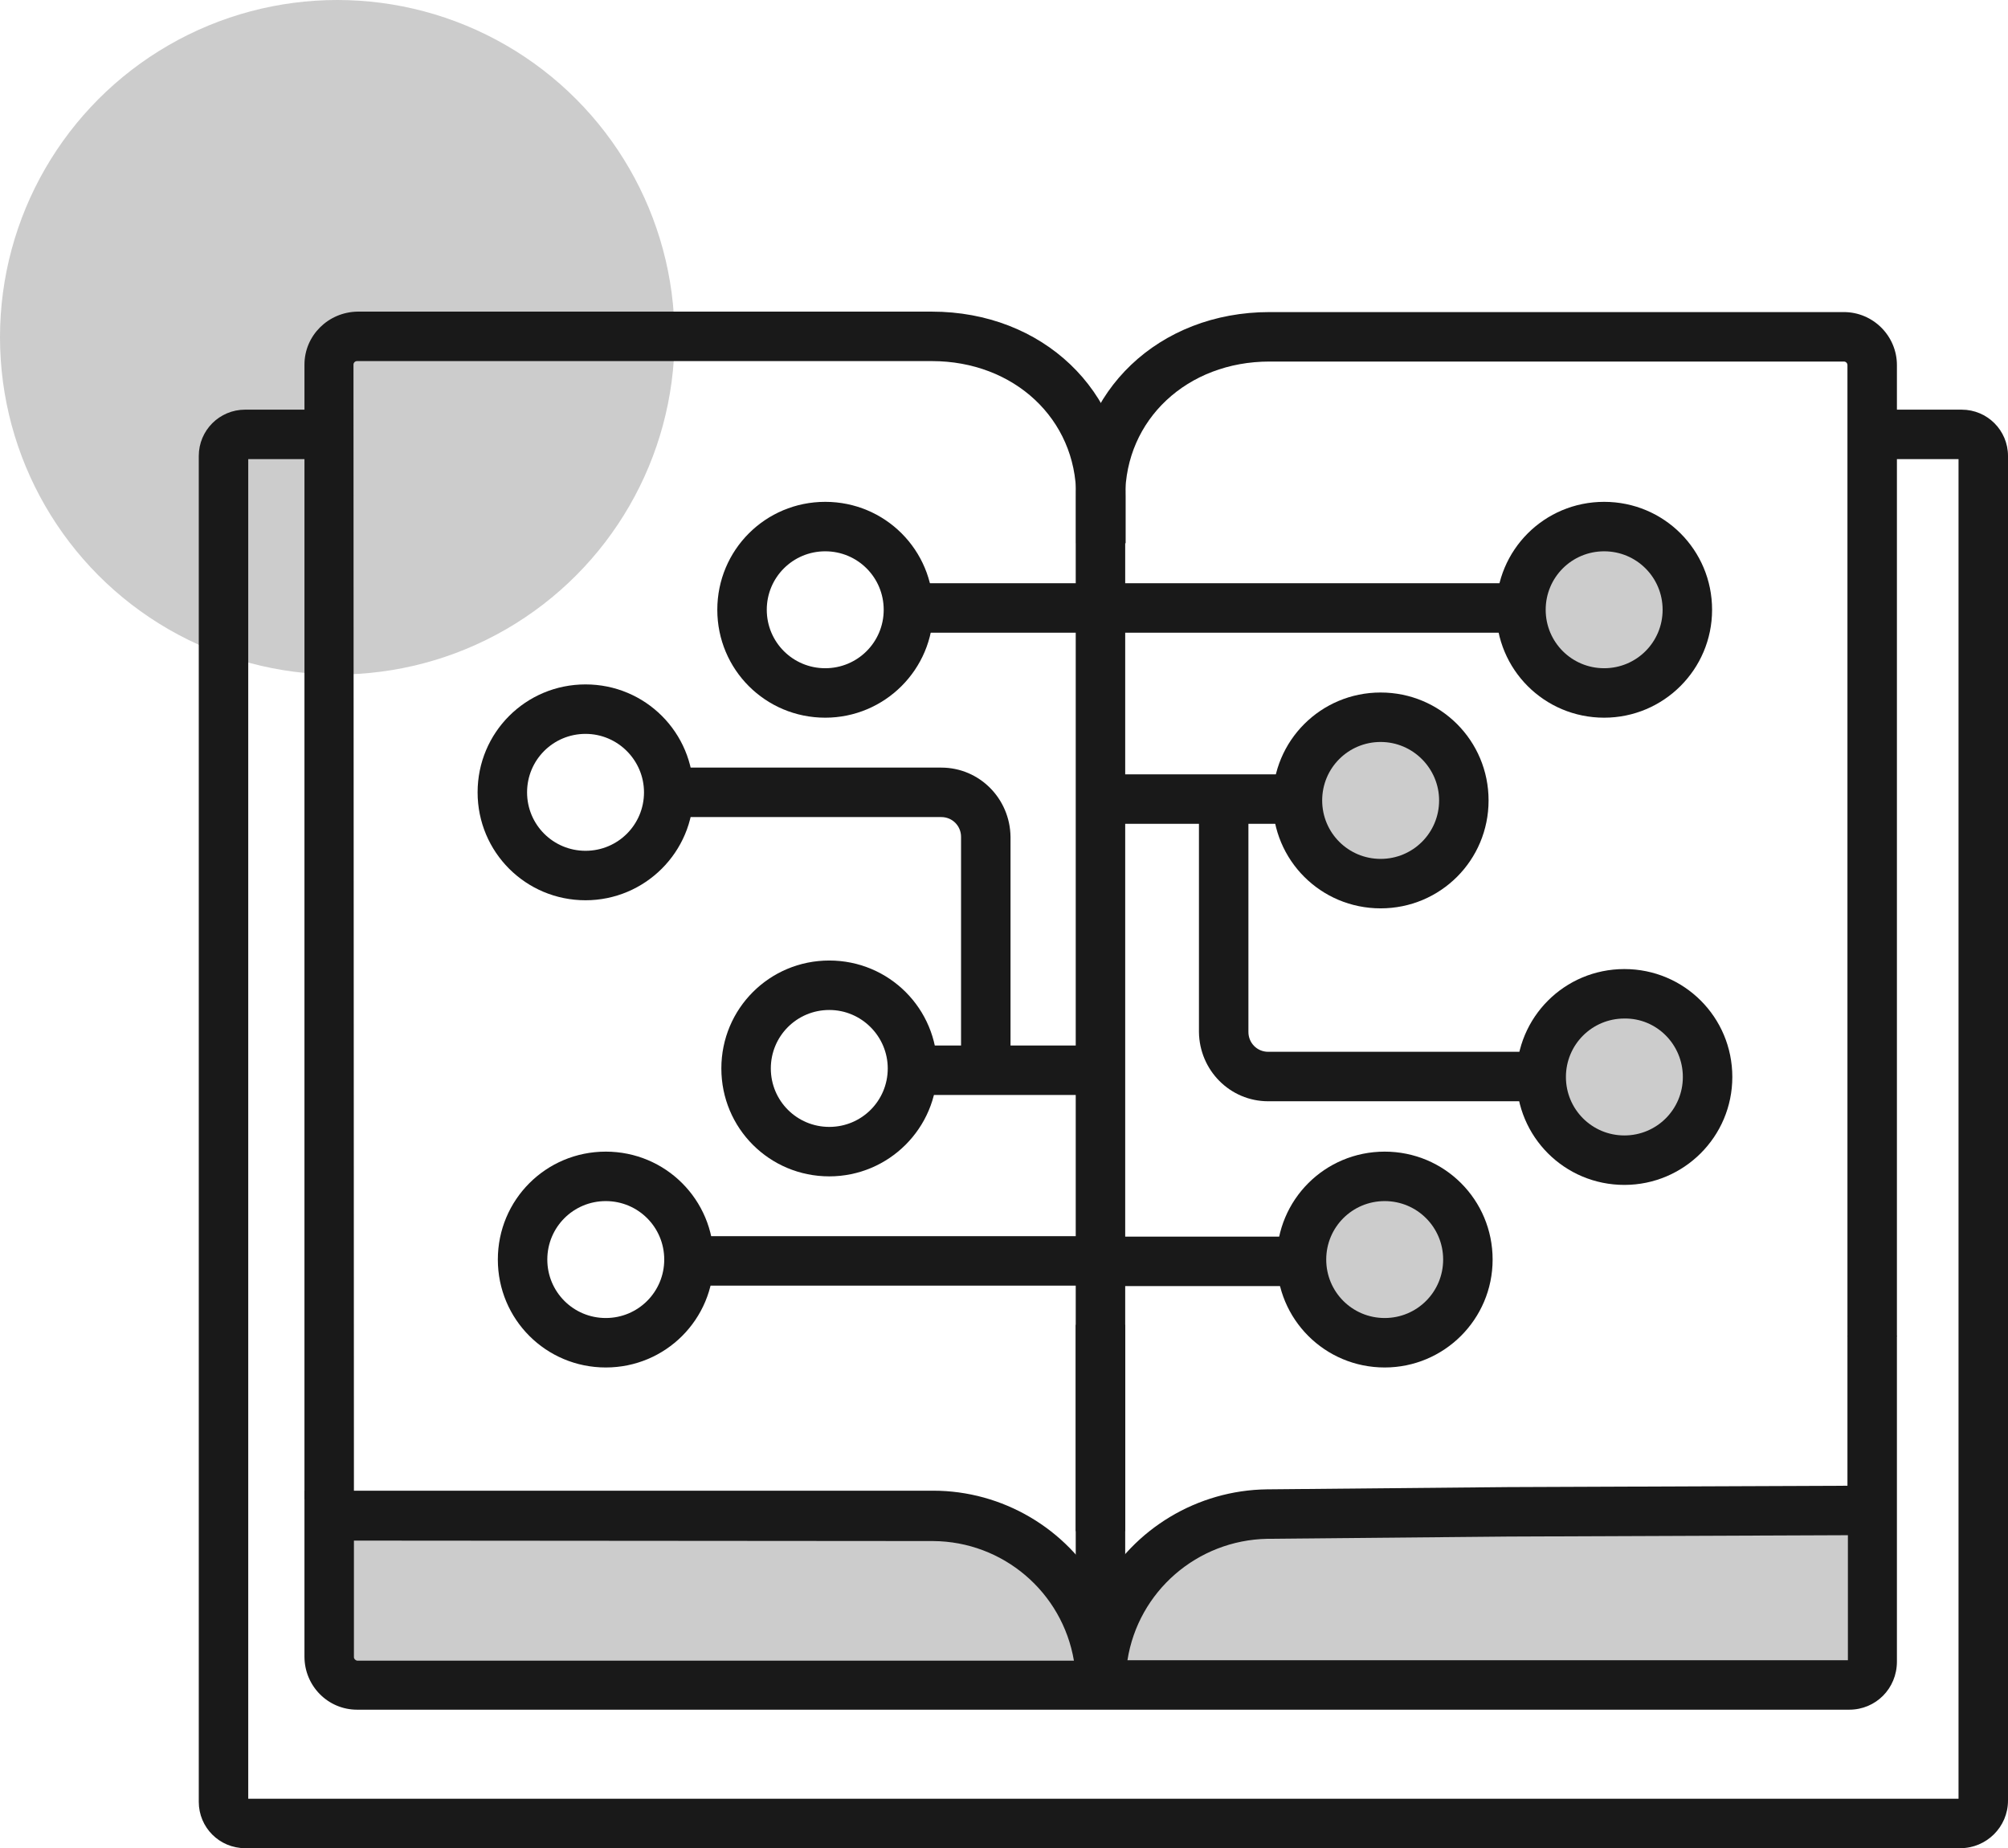
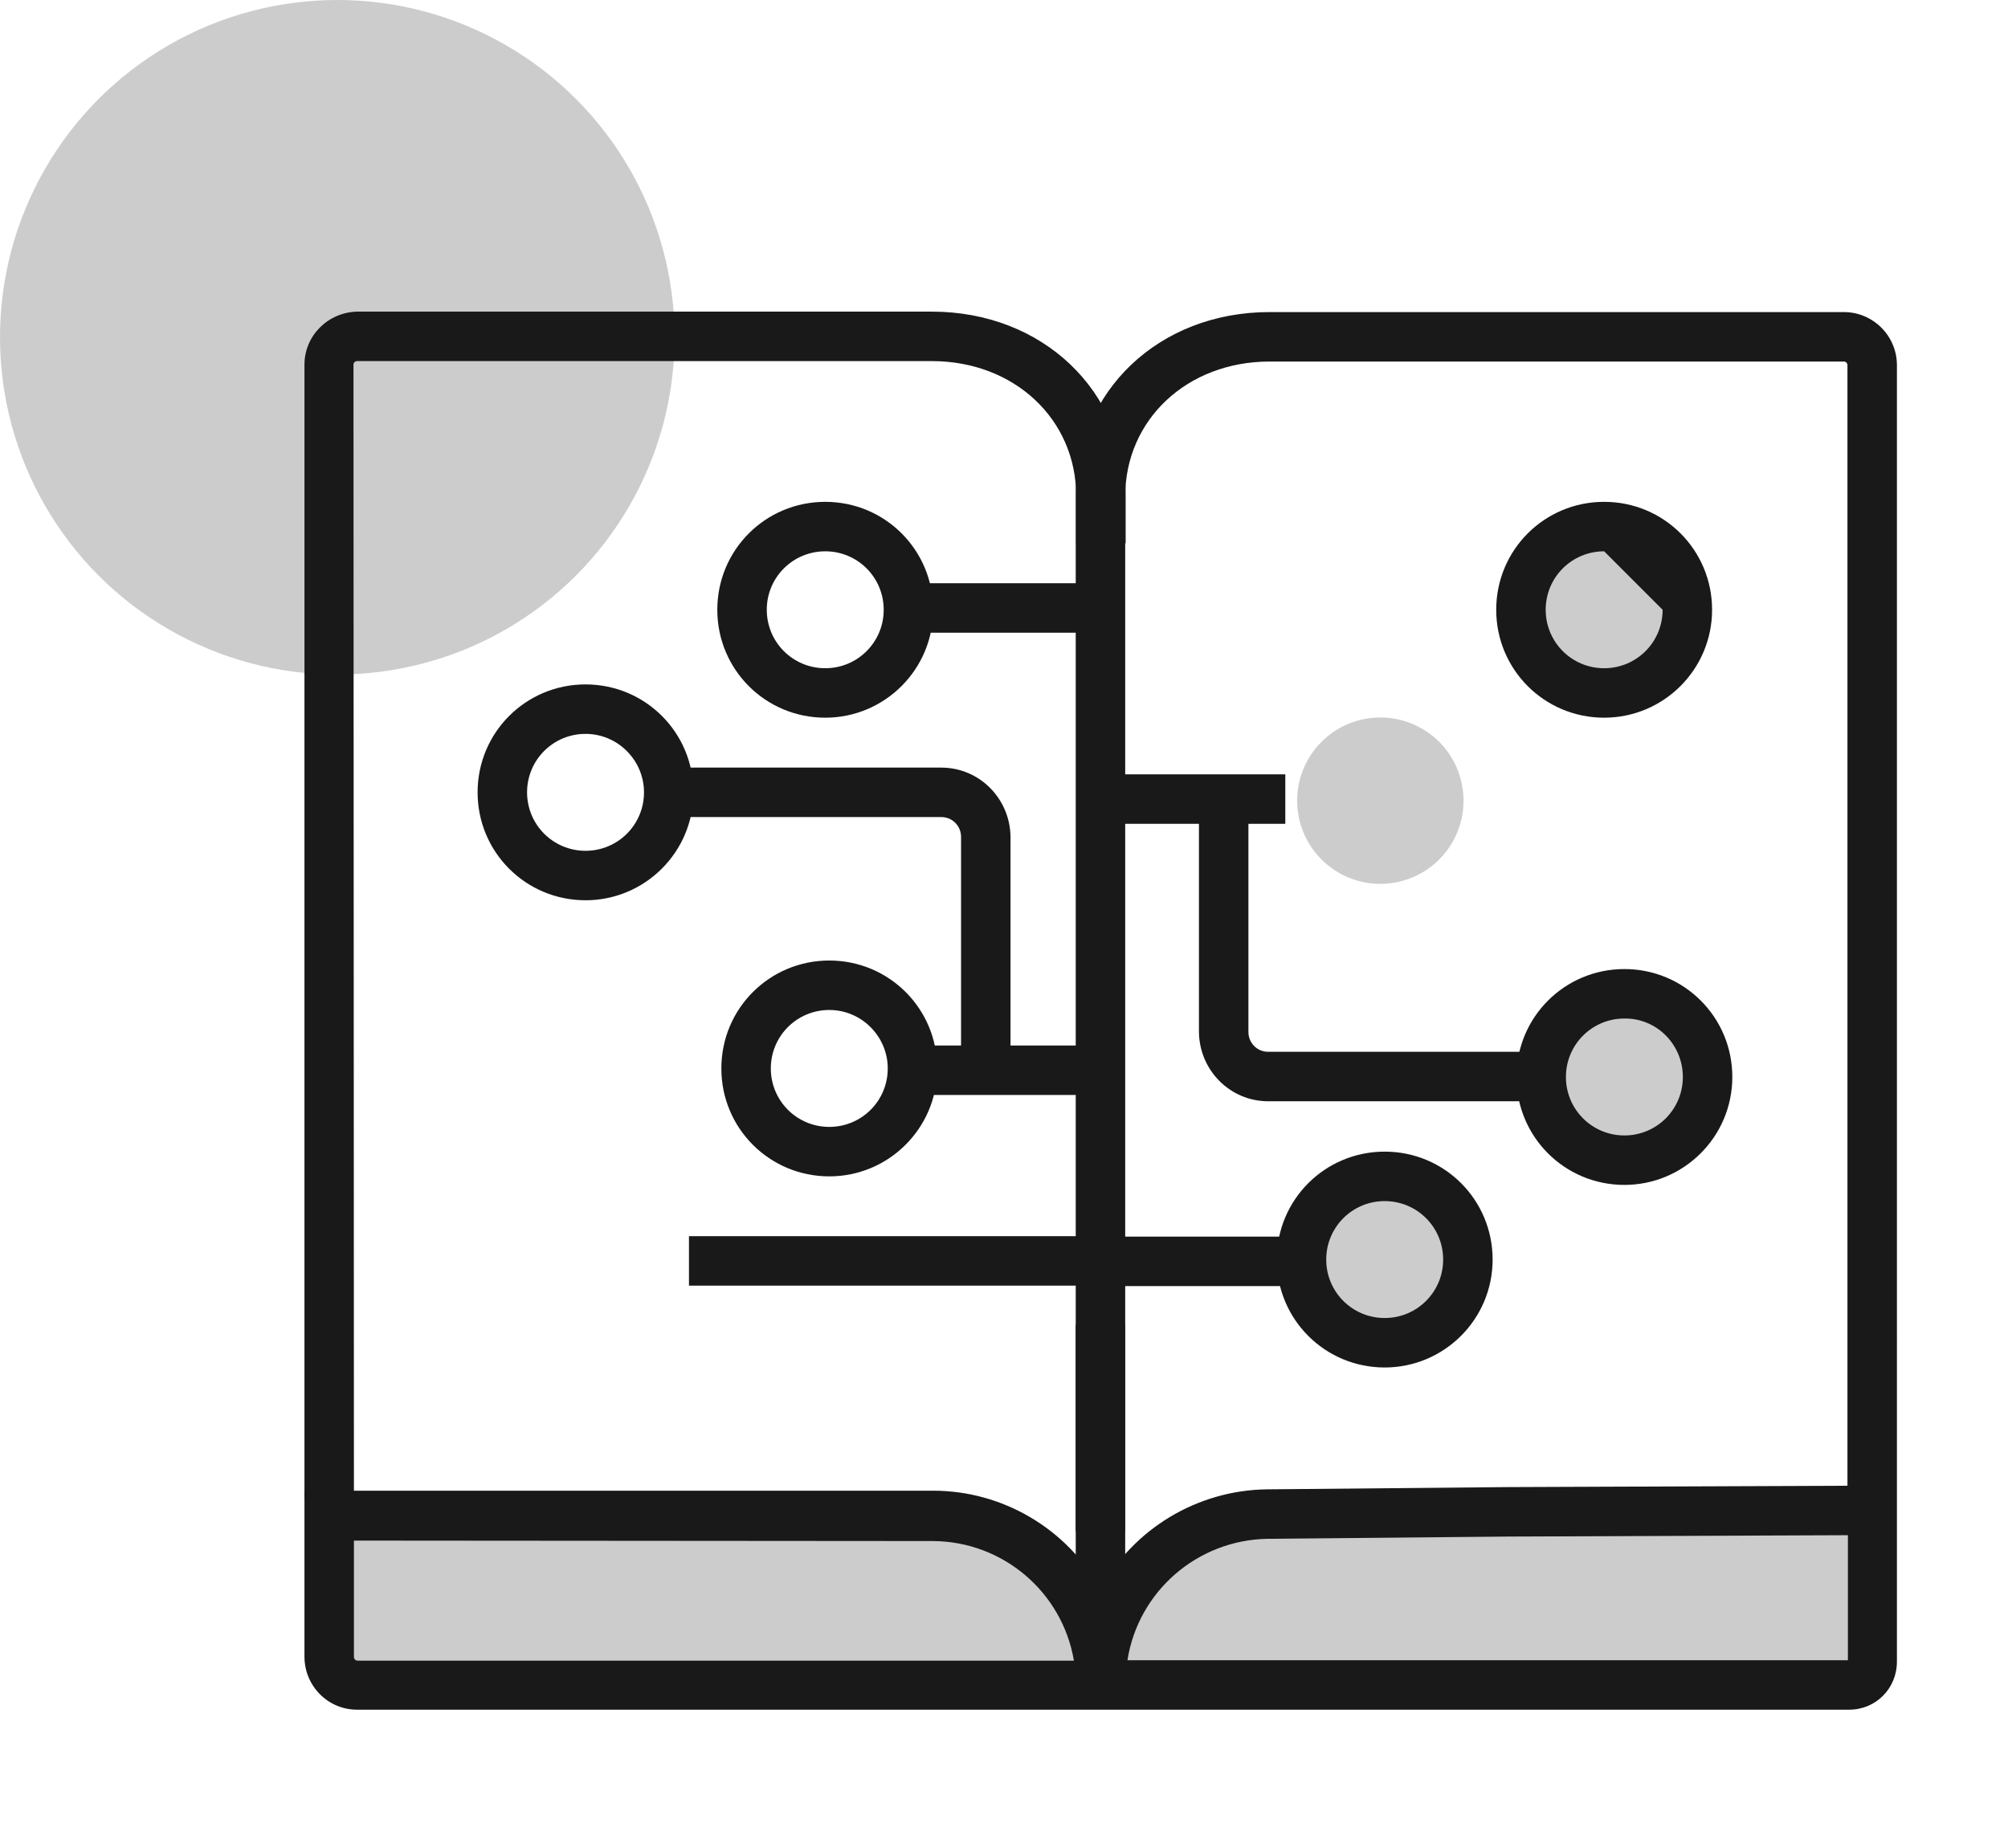
<svg xmlns="http://www.w3.org/2000/svg" version="1.1" id="Layer_1" x="0px" y="0px" viewBox="0 0 446.5 411" style="enable-background:new 0 0 446.5 411;" xml:space="preserve">
  <style type="text/css">
	.st0{fill:#CCCCCC;}
	.st1{fill:#191919;}
</style>
  <g id="Layer_2_00000076578467801992392800000012374166561215088311_">
    <g id="MACHINE_LEARNING">
      <circle class="st0" cx="75" cy="75" r="75" />
-       <path class="st1" d="M435.9,411H54.5c-5.7,0-10.3-4.6-10.3-10.3V101.4c0-5.7,4.6-10.3,10.3-10.3h18.7v11h-18V400h380.3V102.1    h-19.2v-11h19.9c5.7,0,10.3,4.6,10.3,10.3v299C446.5,406.3,441.7,411,435.9,411z" />
      <path class="st0" d="M207.4,337.1H73.2v31.4c0,3.4,2.7,6.2,6.2,6.3c0,0,0,0,0,0h165.4C244.8,354,228.1,337.2,207.4,337.1    C207.4,337.1,207.4,337.1,207.4,337.1z" />
      <path class="st0" d="M415.6,335.9l-80.3,0.4l-53.6,0.5c-20.6,0.3-37.1,17.1-37,37.6v0.3h166.5c2.8,0,5.1-2.3,5.1-5.1v-72.4    L415.6,335.9z" />
      <path class="st1" d="M411.2,380.2H79.4c-6.5,0-11.7-5.3-11.7-11.8v-36.9h139.8c15.4,0,29.7,8.4,37.2,21.9    c7.4-13.5,21.6-22,37-22.2l53.6-0.5l75.5-0.3v-33.3h11v72.4C421.8,375.5,417.1,380.2,411.2,380.2z M250.7,369.2h160.2v-27.8    l-75.5,0.3l-53.6,0.5C266.2,342.5,253.1,353.9,250.7,369.2L250.7,369.2z M78.7,342.6v25.9c0,0.4,0.3,0.7,0.7,0.8c0,0,0,0,0,0    h159.4c-2.6-15.3-15.8-26.5-31.3-26.6L78.7,342.6z" />
      <rect x="239.2" y="294.6" class="st1" width="11" height="45.9" />
      <path class="st1" d="M78.7,333.4h-11V81.1c0-6.5,5.3-11.7,11.8-11.8h127.7c24.6,0,43.1,17.6,43.1,41v10.5h-11v-10.5    c0-17.1-13.8-30-32.1-30H79.4c-0.4,0-0.8,0.3-0.8,0.8c0,0,0,0,0,0L78.7,333.4z" />
      <path class="st1" d="M250.2,353.8h-11V110.4c0-23.4,18.5-41,43.1-41H410c6.5,0,11.8,5.3,11.8,11.8v216h-11v-216    c0-0.4-0.3-0.8-0.8-0.8l0,0H282.3c-18.3,0-32.1,12.9-32.1,30L250.2,353.8z" />
      <rect x="205.1" y="129.7" class="st1" width="41.3" height="11" />
      <path class="st1" d="M183.5,159.6c-13.3,0-24-10.7-24-24s10.7-24,24-24s24,10.7,24,24S196.7,159.6,183.5,159.6z M183.5,122.6    c-7.2,0-13,5.8-13,13s5.8,13,13,13s13-5.8,13-13C196.5,128.4,190.7,122.6,183.5,122.6C183.5,122.6,183.5,122.6,183.5,122.6    L183.5,122.6z" />
      <rect x="153.2" y="274.9" class="st1" width="93.7" height="11" />
-       <path class="st1" d="M134.7,304.1c-13.3,0-24-10.7-24-24s10.7-24,24-24s24,10.7,24,24S148,304.1,134.7,304.1z M134.7,267.1    c-7.2,0-13,5.8-13,13s5.8,13,13,13s13-5.8,13-13C147.7,272.9,141.9,267.1,134.7,267.1C134.7,267.1,134.7,267.1,134.7,267.1    L134.7,267.1z" />
      <rect x="205.6" y="232.5" class="st1" width="41.7" height="11" />
      <path class="st1" d="M224.7,238h-11v-51.9c0-2.4-1.9-4.4-4.4-4.4h-59v-11h59c8.5,0,15.3,6.9,15.4,15.4V238z" />
      <path class="st1" d="M130.2,200.2c-13.3,0-24-10.7-24-24s10.7-24,24-24s24,10.7,24,24S143.4,200.2,130.2,200.2z M130.2,163.2    c-7.2,0-13,5.8-13,13s5.8,13,13,13s13-5.8,13-13l0,0C143.2,169.1,137.4,163.2,130.2,163.2C130.2,163.2,130.2,163.2,130.2,163.2    L130.2,163.2z" />
      <path class="st1" d="M184.4,261.6c-13.3,0-24-10.7-24-24s10.7-24,24-24s24,10.7,24,24S197.6,261.6,184.4,261.6L184.4,261.6z     M184.4,224.6c-7.2,0-13,5.8-13,13s5.8,13,13,13s13-5.8,13-13l0,0C197.4,230.5,191.6,224.6,184.4,224.6    C184.4,224.6,184.4,224.6,184.4,224.6L184.4,224.6z" />
      <rect x="244.9" y="275" class="st1" width="41.3" height="11" />
      <path class="st0" d="M326.4,280.1c0-10.2-8.3-18.5-18.5-18.5c-10.2,0-18.5,8.3-18.5,18.5c0,10.2,8.3,18.5,18.5,18.5c0,0,0,0,0,0    C318.1,298.6,326.4,290.3,326.4,280.1z" />
      <path class="st1" d="M307.9,304.1c-13.3,0-24-10.7-24-24s10.7-24,24-24s24,10.7,24,24S321.1,304.1,307.9,304.1z M307.9,267.1    c-7.2,0-13,5.8-13,13s5.8,13,13,13s13-5.8,13-13C320.9,272.9,315.1,267.1,307.9,267.1C307.9,267.1,307.9,267.1,307.9,267.1    L307.9,267.1z" />
-       <rect x="244.5" y="129.7" class="st1" width="93.7" height="11" />
      <path class="st0" d="M375.2,135.6c0-10.2-8.3-18.5-18.5-18.5c-10.2,0-18.5,8.3-18.5,18.5s8.3,18.5,18.5,18.5c0,0,0,0,0,0    C366.9,154.1,375.2,145.8,375.2,135.6C375.2,135.6,375.2,135.6,375.2,135.6z" />
-       <path class="st1" d="M356.7,159.6c-13.3,0-24-10.7-24-24s10.7-24,24-24s24,10.7,24,24S369.9,159.6,356.7,159.6z M356.7,122.6    c-7.2,0-13,5.8-13,13s5.8,13,13,13s13-5.8,13-13C369.7,128.4,363.9,122.6,356.7,122.6C356.7,122.6,356.7,122.6,356.7,122.6    L356.7,122.6z" />
+       <path class="st1" d="M356.7,159.6c-13.3,0-24-10.7-24-24s10.7-24,24-24s24,10.7,24,24S369.9,159.6,356.7,159.6z M356.7,122.6    c-7.2,0-13,5.8-13,13s5.8,13,13,13s13-5.8,13-13C356.7,122.6,356.7,122.6,356.7,122.6    L356.7,122.6z" />
      <rect x="244.1" y="172.2" class="st1" width="41.7" height="11" />
      <path class="st1" d="M341,244.9h-59c-8.5,0-15.3-6.9-15.4-15.4v-51.9h11v51.9c0,2.4,1.9,4.4,4.4,4.4h59V244.9z" />
      <path class="st0" d="M379.7,239.4c0-10.2-8.3-18.5-18.5-18.5s-18.5,8.3-18.5,18.5c0,10.2,8.3,18.5,18.5,18.5    C371.4,258,379.7,249.7,379.7,239.4C379.7,239.5,379.7,239.5,379.7,239.4z" />
      <path class="st1" d="M361.2,263.5c-13.3,0-24-10.7-24-24s10.7-24,24-24s24,10.7,24,24S374.4,263.5,361.2,263.5z M361.2,226.5    c-7.2,0-13,5.8-13,13s5.8,13,13,13s13-5.8,13-13l0,0C374.2,232.3,368.4,226.4,361.2,226.5C361.2,226.4,361.2,226.4,361.2,226.5    L361.2,226.5z" />
      <ellipse transform="matrix(0.987 -0.16 0.16 0.987 -24.556 51.487)" class="st0" cx="307" cy="178" rx="18.5" ry="18.5" />
-       <path class="st1" d="M307,202c-13.3,0-24-10.7-24-24s10.7-24,24-24s24,10.7,24,24S320.3,202,307,202z M307,165    c-7.2,0-13,5.8-13,13s5.8,13,13,13s13-5.8,13-13l0,0C320,170.9,314.2,165,307,165C307,165,307,165,307,165L307,165z" />
    </g>
  </g>
</svg>